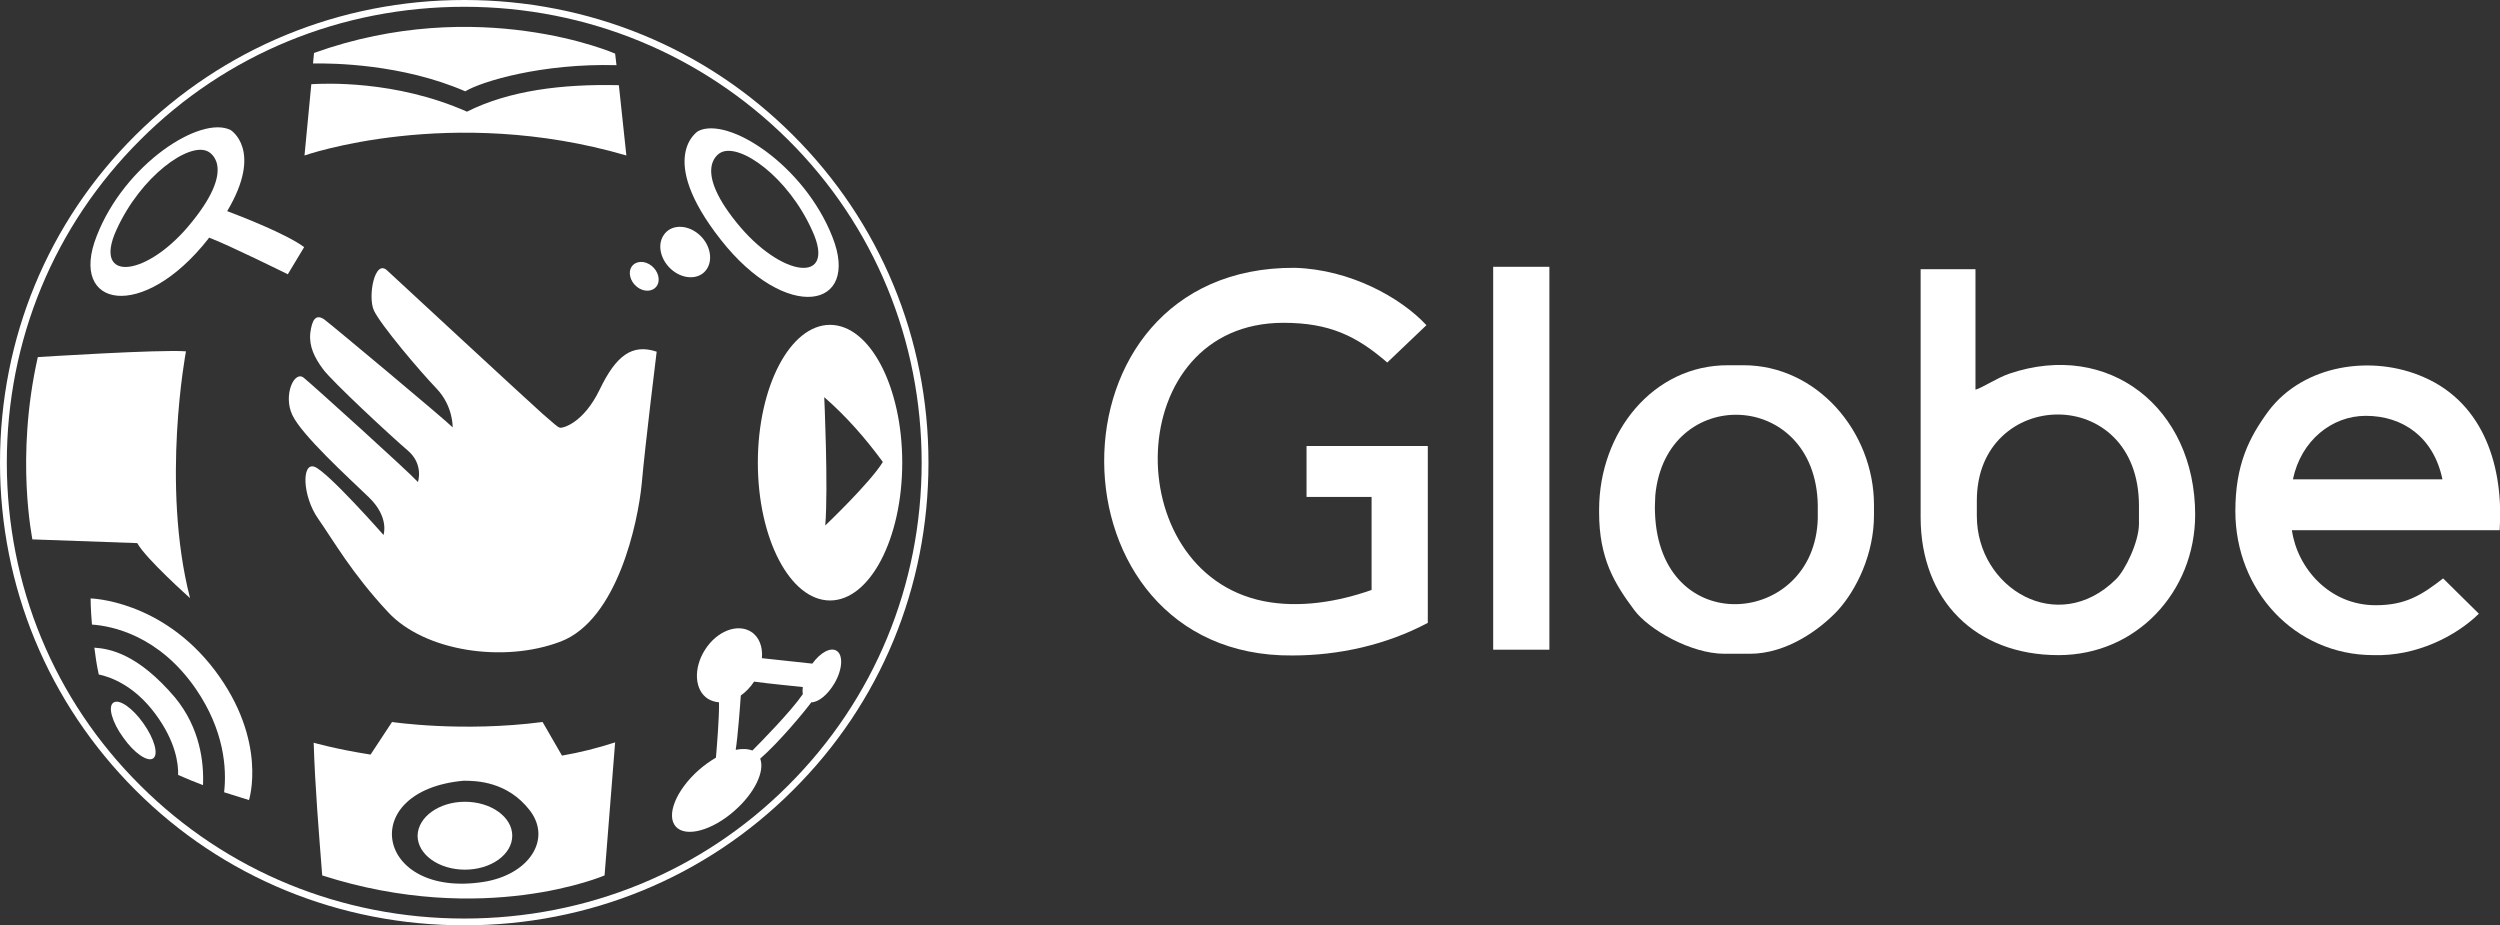
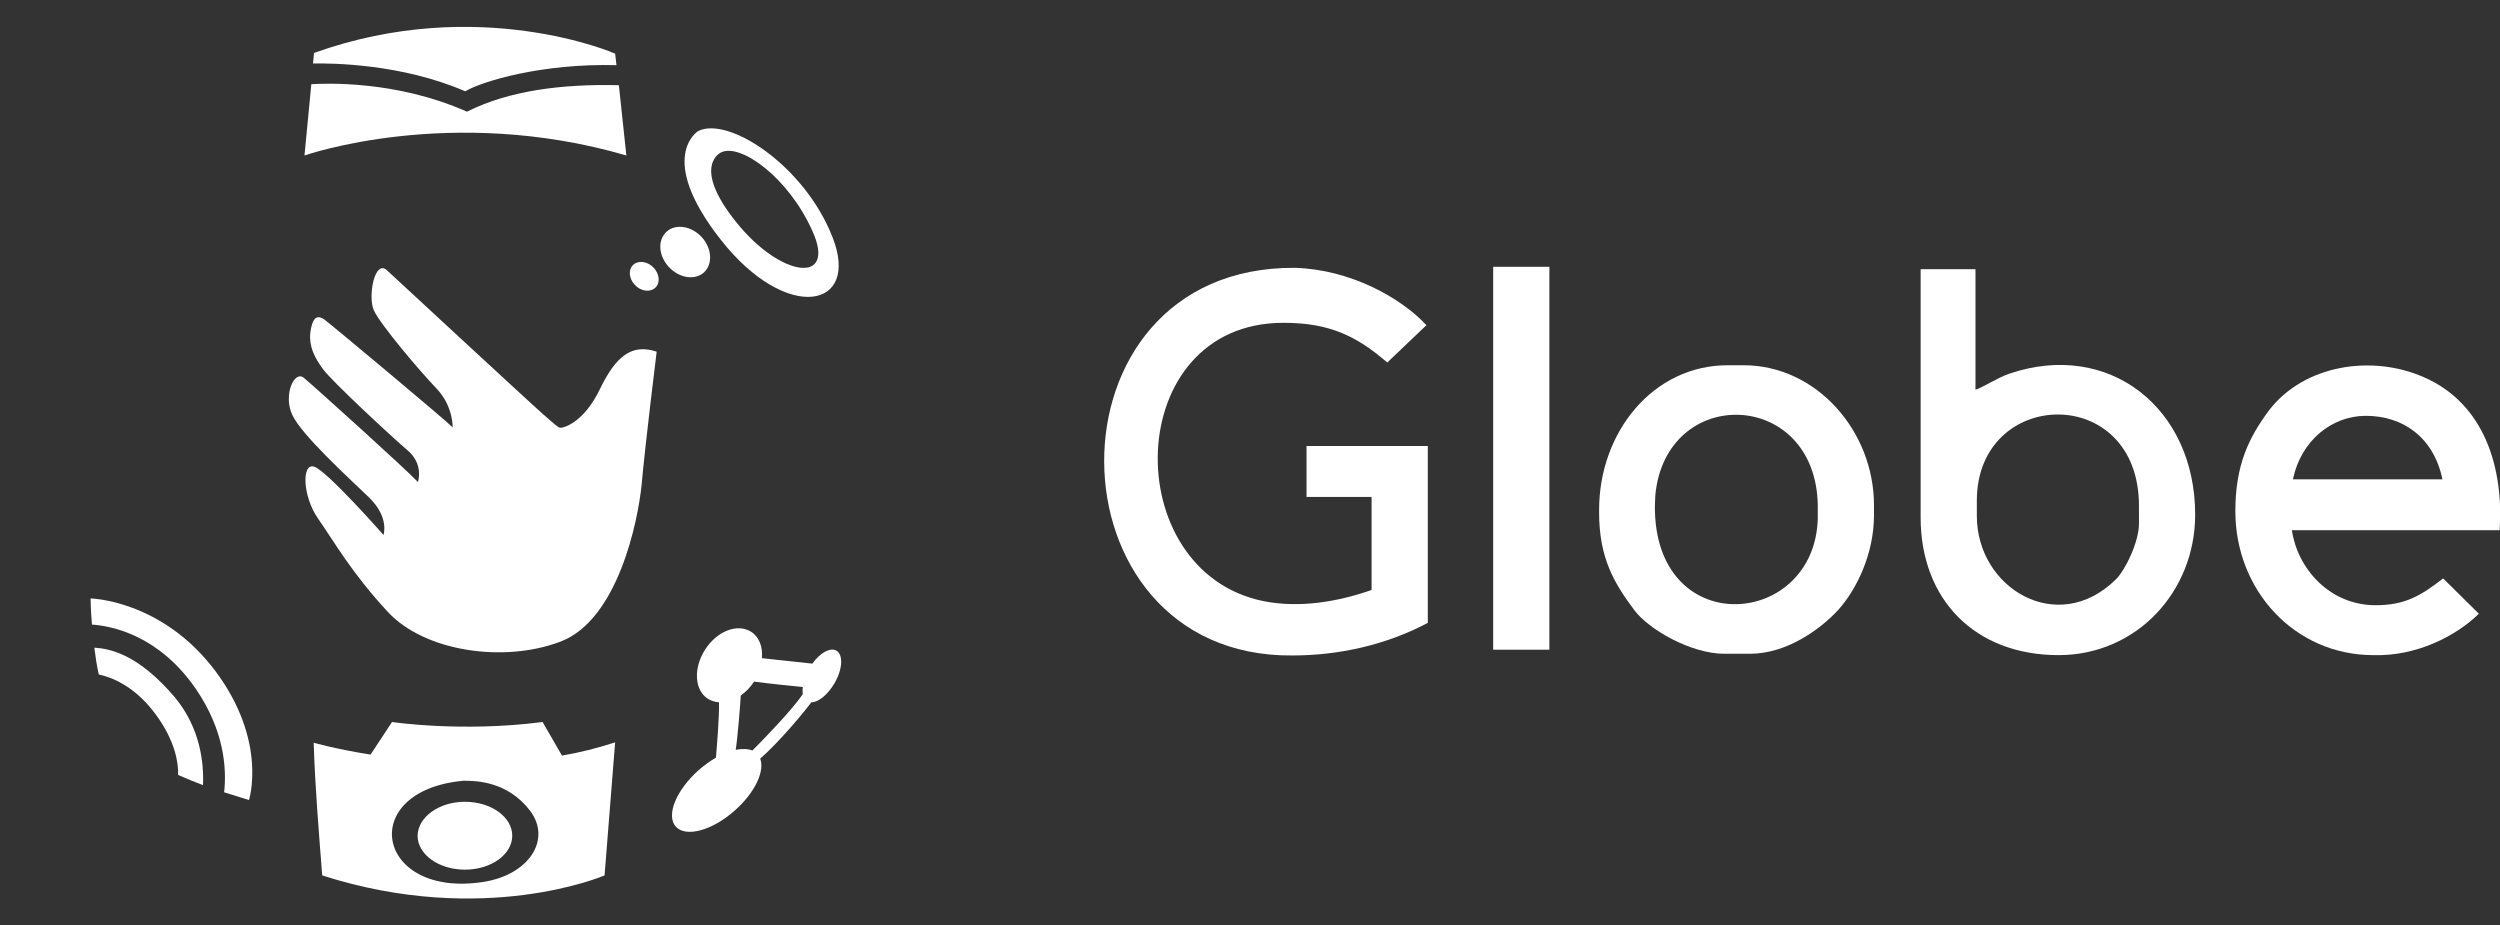
<svg xmlns="http://www.w3.org/2000/svg" width="154" height="57" viewBox="0 0 154 57" fill="none">
  <rect x="0" y="0" width="154" height="57" fill="#333333" stroke="none" />
  <g clip-path="url(#clip0)">
-     <path d="M28.597 57C20.918 57 13.722 54.052 8.35 48.678C2.979 43.304 0 36.153 0 28.5C0 20.847 2.958 13.675 8.35 8.322C13.742 2.969 20.918 0 28.597 0C36.276 0 43.472 2.948 48.844 8.322C54.215 13.675 57.194 20.847 57.194 28.5C57.194 36.153 54.236 43.325 48.844 48.678C43.472 54.052 36.276 57 28.597 57ZM8.644 48.385C13.952 53.675 21.044 56.582 28.597 56.582C36.171 56.582 43.263 53.675 48.55 48.385C53.858 43.095 56.774 36.028 56.774 28.5C56.774 20.973 53.858 13.884 48.55 8.615C43.242 3.346 36.171 0.418 28.597 0.418C21.023 0.418 13.931 3.325 8.644 8.615C3.336 13.905 0.42 20.952 0.42 28.5C0.42 36.048 3.336 43.116 8.644 48.385Z" fill="white" />
    <path fill-rule="evenodd" clip-rule="evenodd" d="M23.876 16.686C23.876 16.686 32.751 24.904 33.444 25.51C34.136 26.096 34.325 26.305 34.493 26.346C34.66 26.388 35.94 26.075 36.947 23.984C37.955 21.893 38.941 21.161 40.451 21.663C40.451 21.663 39.738 27.434 39.528 29.817C39.297 32.18 38.038 38.181 34.535 39.52C31.031 40.858 26.163 40.126 23.918 37.721C21.673 35.317 20.561 33.33 19.596 31.95C18.631 30.57 18.568 28.479 19.365 28.751C20.163 29.023 23.625 32.954 23.625 32.954C23.625 32.954 24.002 31.867 22.722 30.633C21.442 29.399 18.568 26.786 18.002 25.552C17.435 24.339 18.128 22.792 18.715 23.273C19.302 23.754 25.114 29.002 25.744 29.692C25.744 29.692 26.121 28.605 25.114 27.747C24.107 26.89 20.414 23.461 19.89 22.729C19.365 22.018 19.03 21.328 19.114 20.513C19.218 19.697 19.449 19.321 19.974 19.676C20.477 20.053 27.485 25.907 27.884 26.326C27.884 26.326 27.926 25.029 26.898 23.942C25.849 22.855 23.436 19.99 23.037 19.133C22.638 18.296 23.079 15.871 23.876 16.686Z" fill="white" />
    <path fill-rule="evenodd" clip-rule="evenodd" d="M19.344 3.262L19.282 3.91C20.456 3.889 24.758 3.931 28.66 5.625C29.667 5.018 33.381 3.889 37.975 4.015L37.892 3.304C37.913 3.304 29.478 -0.376 19.344 3.262ZM19.177 5.186L18.757 9.577C18.757 9.577 27.758 6.419 38.584 9.577L38.122 5.248C34.598 5.165 31.346 5.583 28.765 6.879C24.338 4.914 19.932 5.144 19.177 5.186Z" fill="white" />
    <path fill-rule="evenodd" clip-rule="evenodd" d="M40.892 14.47C41.311 13.842 42.256 13.8 42.99 14.386C43.724 14.971 43.955 15.954 43.535 16.581C43.116 17.209 42.172 17.25 41.437 16.665C40.703 16.08 40.451 15.097 40.892 14.47Z" fill="white" />
    <path fill-rule="evenodd" clip-rule="evenodd" d="M38.92 16.414C39.171 16.059 39.717 16.038 40.136 16.372C40.556 16.707 40.703 17.271 40.451 17.627C40.2 17.983 39.654 18.003 39.234 17.669C38.815 17.334 38.668 16.77 38.92 16.414Z" fill="white" />
    <path fill-rule="evenodd" clip-rule="evenodd" d="M43.011 8.071C43.011 8.071 40.388 9.66 44.396 14.762C48.445 19.927 53.04 19.028 51.277 14.595C49.536 10.162 44.857 7.151 43.011 8.071ZM44.417 9.389C44.417 9.389 42.549 10.204 45.361 13.696C48.13 17.146 51.55 17.523 50.039 14.219C48.55 10.894 45.592 8.803 44.417 9.389Z" fill="white" />
-     <path fill-rule="evenodd" clip-rule="evenodd" d="M51.13 20.011C53.585 20.011 55.578 23.816 55.578 28.5C55.578 33.184 53.585 36.989 51.13 36.989C48.676 36.989 46.683 33.184 46.683 28.5C46.683 23.816 48.676 20.011 51.13 20.011ZM50.774 24.465C50.774 24.465 51.026 30.026 50.837 32.368C50.837 32.368 53.606 29.734 54.383 28.458C53.312 26.995 52.138 25.656 50.774 24.465Z" fill="white" />
-     <path fill-rule="evenodd" clip-rule="evenodd" d="M14.204 8.009C14.204 8.009 16.239 9.242 13.994 13.006C14.729 13.278 17.645 14.407 18.736 15.222L17.729 16.895C17.729 16.895 14.099 15.097 12.882 14.637C12.861 14.658 12.84 14.679 12.84 14.7C8.791 19.864 4.196 18.965 5.959 14.532C7.679 10.1 12.358 7.088 14.204 8.009ZM12.798 9.326C12.798 9.326 14.666 10.141 11.854 13.633C9.106 17.104 5.665 17.46 7.175 14.156C8.686 10.831 11.644 8.74 12.798 9.326Z" fill="white" />
-     <path fill-rule="evenodd" clip-rule="evenodd" d="M2.329 21.997C2.329 21.997 9.861 21.516 11.456 21.642C11.456 21.642 9.903 29.838 11.707 36.843C11.707 36.843 8.98 34.418 8.455 33.456L1.993 33.226C2.014 33.226 0.923 28.249 2.329 21.997Z" fill="white" />
    <path fill-rule="evenodd" clip-rule="evenodd" d="M5.581 36.864C5.581 36.864 5.581 37.512 5.665 38.474C6.882 38.558 9.798 39.122 12.085 42.468C13.806 44.998 13.973 47.319 13.806 48.803C14.414 48.992 14.938 49.159 15.337 49.284C15.337 49.284 16.512 45.646 13.239 41.297C9.945 36.948 5.581 36.864 5.581 36.864ZM5.812 39.896C5.875 40.419 5.959 40.983 6.084 41.548C6.798 41.694 8.266 42.217 9.567 43.973C10.826 45.667 10.994 47.047 10.973 47.737C11.498 47.967 12.001 48.176 12.505 48.364C12.568 46.943 12.316 44.831 10.784 42.97C8.497 40.272 6.756 39.959 5.812 39.896Z" fill="white" />
-     <path fill-rule="evenodd" clip-rule="evenodd" d="M6.987 43.283C7.322 43.032 8.162 43.597 8.833 44.559C9.504 45.5 9.777 46.462 9.441 46.713C9.106 46.964 8.266 46.399 7.595 45.437C6.903 44.496 6.63 43.513 6.987 43.283Z" fill="white" />
    <path fill-rule="evenodd" clip-rule="evenodd" d="M19.323 45.751C19.323 45.751 20.687 46.148 22.827 46.482L24.149 44.475C24.149 44.475 28.45 45.123 33.423 44.475L34.618 46.545C35.709 46.357 36.8 46.085 37.892 45.73L37.241 53.926C37.241 53.926 29.814 57.126 19.848 53.926C19.638 51.208 19.407 48.469 19.323 45.751ZM28.555 48.093C29.352 48.093 31.262 48.134 32.646 49.932C34.01 51.731 32.562 53.885 29.793 54.324C23.142 55.369 21.904 48.699 28.555 48.093ZM28.639 49.389C30.255 49.389 31.555 50.33 31.555 51.48C31.555 52.63 30.255 53.571 28.639 53.571C27.023 53.571 25.723 52.63 25.723 51.48C25.744 50.33 27.044 49.389 28.639 49.389Z" fill="white" />
    <path fill-rule="evenodd" clip-rule="evenodd" d="M46.829 46.733C47.123 47.507 46.494 48.845 45.256 49.933C43.871 51.166 42.235 51.605 41.626 50.915C41.018 50.225 41.647 48.678 43.032 47.444C43.389 47.131 43.745 46.88 44.102 46.671C44.165 45.918 44.312 44.141 44.291 43.262C44.06 43.242 43.829 43.179 43.619 43.053C42.78 42.531 42.696 41.171 43.431 40.021C44.165 38.871 45.424 38.39 46.263 38.913C46.767 39.227 46.997 39.854 46.934 40.544L50.039 40.879C50.522 40.21 51.151 39.854 51.529 40.084C51.949 40.335 51.907 41.234 51.403 42.091C50.984 42.802 50.417 43.262 49.977 43.262C49.578 43.806 48.025 45.688 46.829 46.733ZM45.319 46.19C45.717 46.106 46.074 46.127 46.347 46.232C46.871 45.709 48.739 43.806 49.452 42.761C49.431 42.635 49.431 42.489 49.452 42.322C48.886 42.259 47.333 42.112 46.452 41.987C46.221 42.342 45.927 42.635 45.633 42.844C45.592 43.492 45.445 45.395 45.319 46.19Z" fill="white" />
    <path fill-rule="evenodd" clip-rule="evenodd" d="M118.311 31.866C118.311 36.968 121.689 40.356 126.809 40.356C131.592 40.356 135.222 36.467 135.222 31.699C135.222 25.133 129.914 20.93 123.767 23.021C123.032 23.272 122.088 23.9 121.689 24.004V16.581H118.311V31.866ZM121.773 30.842V31.783C121.773 36.236 126.746 39.227 130.334 35.693C130.921 35.128 131.76 33.372 131.76 32.264V31.155C131.76 23.565 121.773 23.858 121.773 30.842Z" fill="white" />
    <path fill-rule="evenodd" clip-rule="evenodd" d="M98.505 31.406V31.574C98.505 34.397 99.45 35.944 100.667 37.575C101.548 38.767 104.149 40.272 106.226 40.272H107.8C110.045 40.272 112.101 38.788 113.213 37.596C114.367 36.32 115.437 34.125 115.437 31.741V31.114C115.437 26.576 111.912 22.499 107.401 22.499H106.457C101.841 22.478 98.505 26.618 98.505 31.406ZM101.967 30.507C101.967 30.737 101.925 31.176 101.946 31.553C102.198 39.457 111.786 38.62 111.975 31.95V31.093C111.828 23.942 102.618 23.67 101.967 30.507Z" fill="white" />
    <path fill-rule="evenodd" clip-rule="evenodd" d="M79.602 40.377C82.476 40.377 85.392 39.728 87.952 38.369V27.475H80.483V30.612H84.49V36.341C82.413 37.073 80.042 37.47 77.839 37.031C68.817 35.212 69.09 19.885 79.056 19.885C81.909 19.885 83.567 20.701 85.455 22.331L87.868 20.031C86.294 18.338 83.189 16.602 79.769 16.498C63.95 16.393 64.306 40.502 79.602 40.377Z" fill="white" />
    <path fill-rule="evenodd" clip-rule="evenodd" d="M137.698 31.49C137.698 36.383 141.369 40.356 146.195 40.356C148.839 40.44 151.293 39.185 152.699 37.805L150.496 35.63C149.153 36.676 148.167 37.282 146.342 37.282C143.489 37.282 141.516 35.003 141.181 32.661H153.979C154.231 28.835 153.056 24.862 149.3 23.231C146.111 21.83 141.915 22.457 139.754 25.301C138.537 26.953 137.698 28.626 137.698 31.49ZM141.244 29.525H150.454C149.909 26.911 147.999 25.615 145.733 25.615C143.656 25.615 141.747 27.12 141.244 29.525Z" fill="white" />
    <path fill-rule="evenodd" clip-rule="evenodd" d="M91.98 40.021H95.442V16.435H91.98V40.021Z" fill="white" />
  </g>
  <defs>
    <clipPath id="clip0">
      <rect width="154" height="57" fill="white" />
    </clipPath>
  </defs>
</svg>